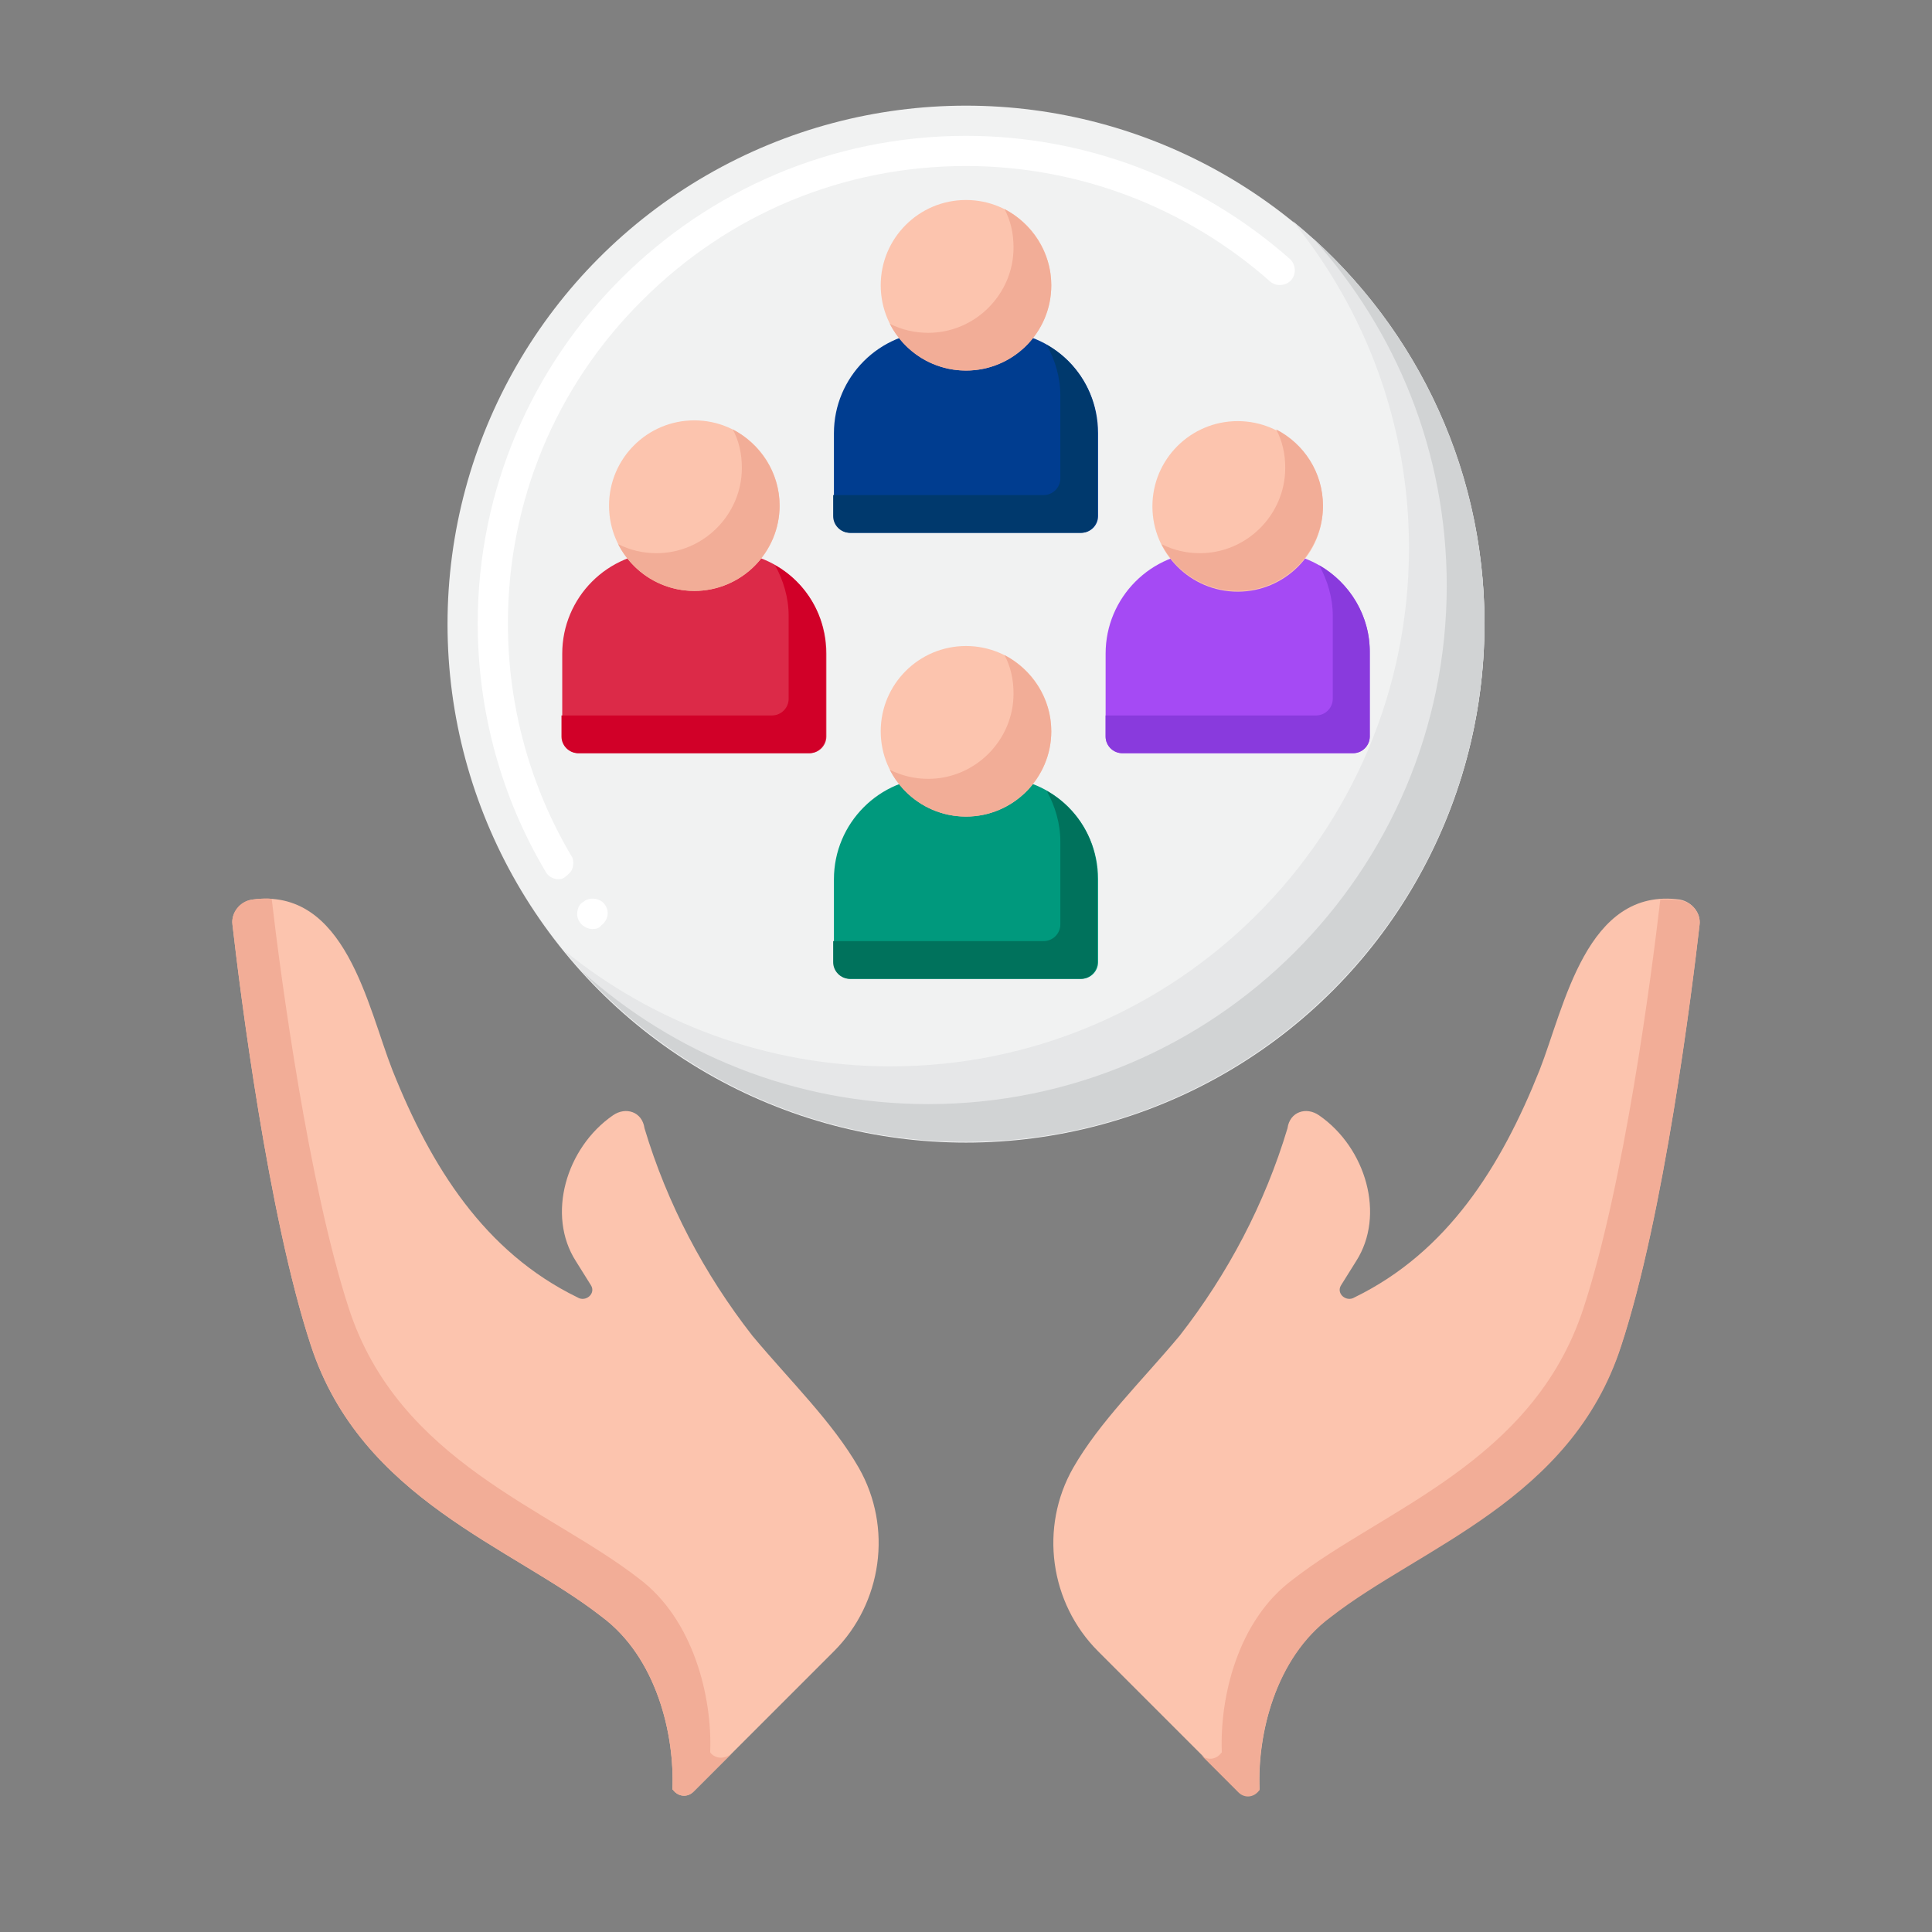
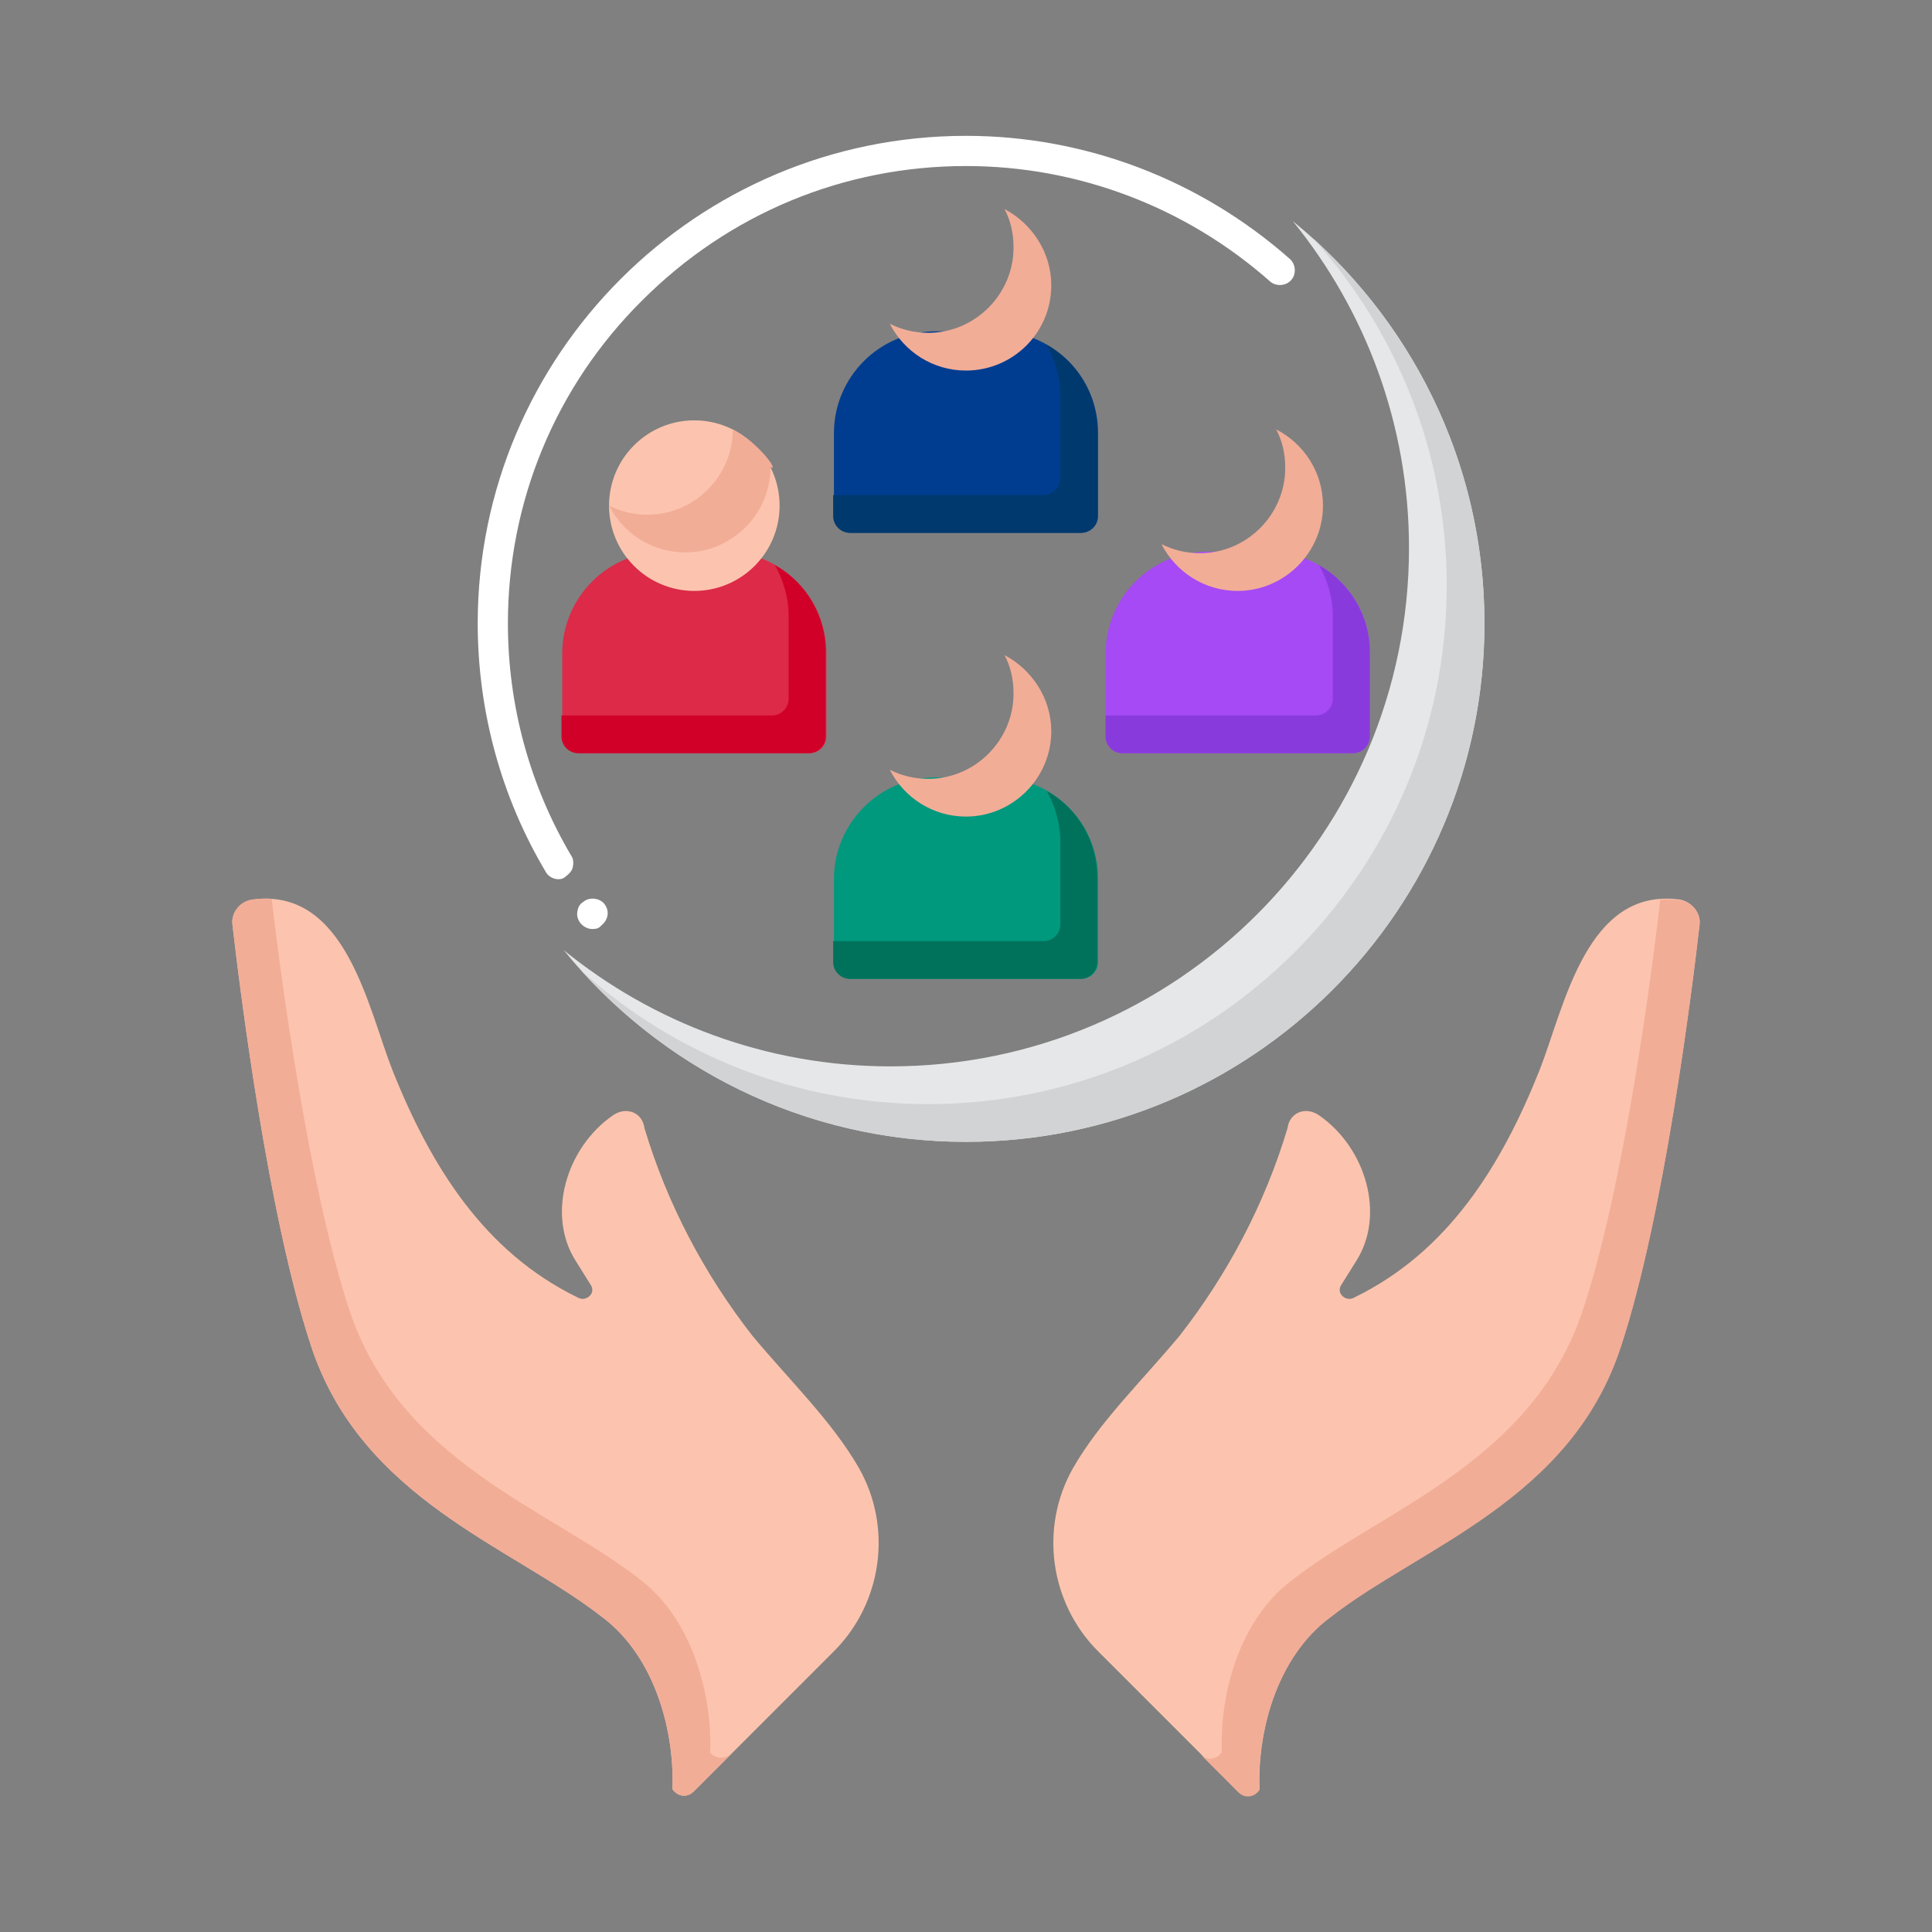
<svg xmlns="http://www.w3.org/2000/svg" version="1.1" id="Layer_1" x="0px" y="0px" viewBox="0 0 256 256" style="enable-background:new 0 0 256 256;" xml:space="preserve">
  <rect x="0" y="0" width="256" height="256" fill="#808080" stroke="none" />
  <style type="text/css">
	.st0{fill:#FCC4AE;}
	.st1{fill:#F2AD97;}
	.st2{fill:#F1F2F2;}
	.st3{fill:#FFFFFF;}
	.st4{fill:#E6E7E8;}
	.st5{fill:#D1D3D4;}
	.st6{fill:#DC2A48;}
	.st7{fill:#D10028;}
	.st8{fill:#A54AF4;}
	.st9{fill:#893ADD;}
	.st10{fill:#003D90;}
	.st11{fill:#00396D;}
	.st12{fill:#00997D;}
	.st13{fill:#00725C;}
</style>
  <g>
    <g>
      <g>
        <path class="st0" d="M30.8,122.5c1,8.7,4.7,38.5,10.4,55.8c6.7,20.4,26.6,26.6,38.5,35.9c7.3,5.4,9.7,15.6,9.4,22.9l0.1,0.1     c0.7,0.9,1.9,1,2.7,0.2l18.6-18.6c6.4-6.4,7.8-16.4,3.3-24.3c-3.5-6.1-9-11.4-14.1-17.5c-6.4-8.2-11.3-17.5-14.3-27.5     c-0.3-2.2-2.5-2.9-4.2-1.7c-6.2,4.3-8.8,13.2-4.9,19.3l2,3.2c0.7,1.1-0.7,2.3-1.8,1.6c-12.3-6-19.4-17.3-24.5-30.1     c-3.3-8.4-6.2-24.3-18.6-22.6C31.8,119.5,30.6,121,30.8,122.5z" />
      </g>
    </g>
    <g>
      <g>
        <path class="st1" d="M94.1,232.2L94.1,232.2c0.3-7.3-2.2-17.6-9.4-23c-11.9-9.3-31.9-15.5-38.5-35.9c-5.3-16.3-9-43.8-10.2-54.2     c-0.8-0.1-1.7,0-2.6,0.1c-1.6,0.2-2.8,1.7-2.6,3.3c1,8.7,4.7,38.5,10.4,55.8c6.7,20.4,26.6,26.6,38.5,35.9     c7.3,5.4,9.7,15.6,9.4,22.9l0.1,0.1c0.7,0.9,1.9,1,2.7,0.2l5-5C96,233.1,94.8,233.1,94.1,232.2L94.1,232.2z" />
      </g>
    </g>
    <g>
      <g>
        <path class="st0" d="M225.2,122.5c-1,8.7-4.7,38.5-10.4,55.8c-6.7,20.4-26.6,26.6-38.5,35.9c-7.3,5.4-9.7,15.6-9.4,22.9l-0.1,0.1     c-0.7,0.9-1.9,1-2.7,0.2l-18.6-18.6c-6.4-6.4-7.8-16.4-3.3-24.3c3.5-6.1,9-11.4,14.1-17.5c6.4-8.2,11.3-17.5,14.3-27.5     c0.3-2.2,2.5-2.9,4.2-1.7c6.2,4.3,8.8,13.2,4.9,19.3l-2,3.2c-0.7,1.1,0.7,2.3,1.8,1.6c12.3-6,19.4-17.3,24.5-30.1     c3.3-8.4,6.2-24.3,18.6-22.6C224.2,119.5,225.4,121,225.2,122.5L225.2,122.5z" />
      </g>
    </g>
    <g>
      <g>
        <path class="st1" d="M222.6,119.3c-0.9-0.1-1.8-0.2-2.6-0.1c-1.2,10.3-4.8,37.8-10.2,54.2c-6.7,20.4-26.6,26.6-38.5,35.9     c-7.3,5.4-9.7,15.6-9.4,22.9l-0.1,0.1c-0.7,0.9-1.9,1-2.7,0.2l5,5c0.8,0.8,2,0.7,2.7-0.2l0.1-0.1c-0.4-7.2,2.1-17.5,9.4-22.9     c11.9-9.3,31.9-15.5,38.5-35.9c5.7-17.3,9.4-47.1,10.4-55.8C225.4,121,224.2,119.5,222.6,119.3L222.6,119.3z" />
      </g>
    </g>
  </g>
  <g>
    <g>
      <g>
-         <circle class="st2" cx="128" cy="82.7" r="68.7" />
-       </g>
+         </g>
    </g>
    <g>
      <g>
        <path class="st3" d="M78.5,123.1c-0.6,0-1.2-0.3-1.6-0.8c0,0,0,0,0,0c-0.3-0.4-0.5-0.9-0.4-1.5s0.3-1,0.8-1.3     c0.8-0.7,2.2-0.5,2.8,0.3l0,0c0.7,0.9,0.5,2.1-0.4,2.8C79.4,123,79,123.1,78.5,123.1z M74,116.5c-0.7,0-1.4-0.4-1.7-1     c-5.9-9.9-9-21.3-9-32.9C63.3,47,92.3,18,128,18c15.8,0,31,5.8,42.9,16.3c0.8,0.7,0.9,2,0.2,2.8c-0.7,0.8-2,0.9-2.8,0.2     C157.1,27.4,142.8,22,128,22c-16.2,0-31.4,6.3-42.9,17.8C73.6,51.2,67.3,66.5,67.3,82.6c0,10.9,2.9,21.5,8.4,30.8     c0.3,0.4,0.3,1,0.2,1.5s-0.5,0.9-0.9,1.2C74.7,116.4,74.4,116.5,74,116.5z" />
      </g>
    </g>
    <g>
      <path class="st4" d="M171.3,29.3c9.6,11.8,15.4,26.9,15.4,43.3c0,37.9-30.8,68.7-68.7,68.7c-16.4,0-31.5-5.8-43.3-15.4    c12.6,15.5,31.8,25.4,53.3,25.4c37.9,0,68.7-30.8,68.7-68.7C196.7,61.1,186.8,41.9,171.3,29.3z" />
    </g>
    <g>
      <path class="st5" d="M174,31.6c11,12.2,17.7,28.3,17.7,46c0,37.9-30.8,68.7-68.7,68.7c-17.7,0-33.8-6.7-46-17.7    c12.6,13.9,30.8,22.7,51,22.7c37.9,0,68.7-30.8,68.7-68.7C196.7,62.4,187.9,44.2,174,31.6z" />
    </g>
  </g>
  <g>
    <path class="st6" d="M96,73.1H88c-7.5,0-13.5,6.1-13.5,13.5v11c0,1.2,1,2.2,2.2,2.2h30.6c1.2,0,2.2-1,2.2-2.2v-11   C109.5,79.1,103.5,73.1,96,73.1L96,73.1z" />
  </g>
  <g>
    <path class="st7" d="M102.7,74.9c1.1,2,1.8,4.3,1.8,6.7v11c0,1.2-1,2.2-2.2,2.2H74.4v2.8c0,1.2,1,2.2,2.2,2.2h30.6   c1.2,0,2.2-1,2.2-2.2v-11C109.5,81.6,106.8,77.2,102.7,74.9z" />
  </g>
  <g>
    <ellipse class="st0" cx="92" cy="67" rx="11.3" ry="11.3" />
  </g>
  <g>
-     <path class="st1" d="M97.1,56.9c0.8,1.5,1.2,3.2,1.2,5.1c0,6.2-5.1,11.3-11.3,11.3c-1.8,0-3.5-0.4-5.1-1.2   c1.9,3.7,5.7,6.2,10.1,6.2c6.2,0,11.3-5.1,11.3-11.3C103.3,62.6,100.7,58.8,97.1,56.9z" />
+     <path class="st1" d="M97.1,56.9c0,6.2-5.1,11.3-11.3,11.3c-1.8,0-3.5-0.4-5.1-1.2   c1.9,3.7,5.7,6.2,10.1,6.2c6.2,0,11.3-5.1,11.3-11.3C103.3,62.6,100.7,58.8,97.1,56.9z" />
  </g>
  <g>
    <path class="st8" d="M168,73.1H160c-7.5,0-13.5,6.1-13.5,13.5v11c0,1.2,1,2.2,2.2,2.2h30.6c1.2,0,2.2-1,2.2-2.2v-11   C181.6,79.1,175.5,73.1,168,73.1L168,73.1z" />
  </g>
  <g>
    <path class="st9" d="M174.8,74.9c1.1,2,1.8,4.3,1.8,6.7v11c0,1.2-1,2.2-2.2,2.2h-27.9v2.8c0,1.2,1,2.2,2.2,2.2h30.6   c1.2,0,2.2-1,2.2-2.2v-11C181.6,81.6,178.8,77.2,174.8,74.9L174.8,74.9z" />
  </g>
  <g>
-     <ellipse class="st0" cx="164" cy="67.1" rx="11.3" ry="11.3" />
-   </g>
+     </g>
  <g>
    <path class="st1" d="M169.1,56.9c0.8,1.5,1.2,3.2,1.2,5.1c0,6.2-5.1,11.3-11.3,11.3c-1.8,0-3.5-0.4-5.1-1.2   c1.9,3.7,5.7,6.2,10.1,6.2c6.2,0,11.3-5.1,11.3-11.3C175.3,62.6,172.8,58.8,169.1,56.9z" />
  </g>
  <g>
    <path class="st10" d="M132,43.9H124c-7.5,0-13.5,6.1-13.5,13.5v11c0,1.2,1,2.2,2.2,2.2h30.6c1.2,0,2.2-1,2.2-2.2v-11   C145.5,49.9,139.5,43.9,132,43.9z" />
  </g>
  <g>
    <path class="st11" d="M138.7,45.7c1.1,2,1.8,4.3,1.8,6.7v11c0,1.2-1,2.2-2.2,2.2h-27.9v2.8c0,1.2,1,2.2,2.2,2.2h30.6   c1.2,0,2.2-1,2.2-2.2v-11C145.5,52.4,142.8,48,138.7,45.7z" />
  </g>
  <g>
-     <ellipse class="st0" cx="128" cy="37.8" rx="11.3" ry="11.3" />
-   </g>
+     </g>
  <g>
    <path class="st1" d="M133.1,27.7c0.8,1.5,1.2,3.2,1.2,5.1c0,6.2-5.1,11.3-11.3,11.3c-1.8,0-3.5-0.4-5.1-1.2   c1.9,3.7,5.7,6.2,10.1,6.2c6.2,0,11.3-5,11.3-11.3C139.3,33.4,136.7,29.6,133.1,27.7z" />
  </g>
  <g>
    <path class="st12" d="M132,103H124c-7.5,0-13.5,6.1-13.5,13.5v11c0,1.2,1,2.2,2.2,2.2h30.6c1.2,0,2.2-1,2.2-2.2v-11   C145.5,109,139.5,103,132,103z" />
  </g>
  <g>
    <path class="st13" d="M138.7,104.8c1.1,2,1.8,4.3,1.8,6.7v11c0,1.2-1,2.2-2.2,2.2h-27.9v2.8c0,1.2,1,2.2,2.2,2.2h30.6   c1.2,0,2.2-1,2.2-2.2v-11C145.5,111.5,142.8,107.1,138.7,104.8z" />
  </g>
  <g>
-     <ellipse class="st0" cx="128" cy="96.9" rx="11.3" ry="11.3" />
-   </g>
+     </g>
  <g>
    <path class="st1" d="M133.1,86.8c0.8,1.5,1.2,3.2,1.2,5.1c0,6.2-5.1,11.3-11.3,11.3c-1.8,0-3.5-0.4-5.1-1.2   c1.9,3.7,5.7,6.2,10.1,6.2c6.2,0,11.3-5.1,11.3-11.3C139.3,92.5,136.7,88.7,133.1,86.8z" />
  </g>
</svg>